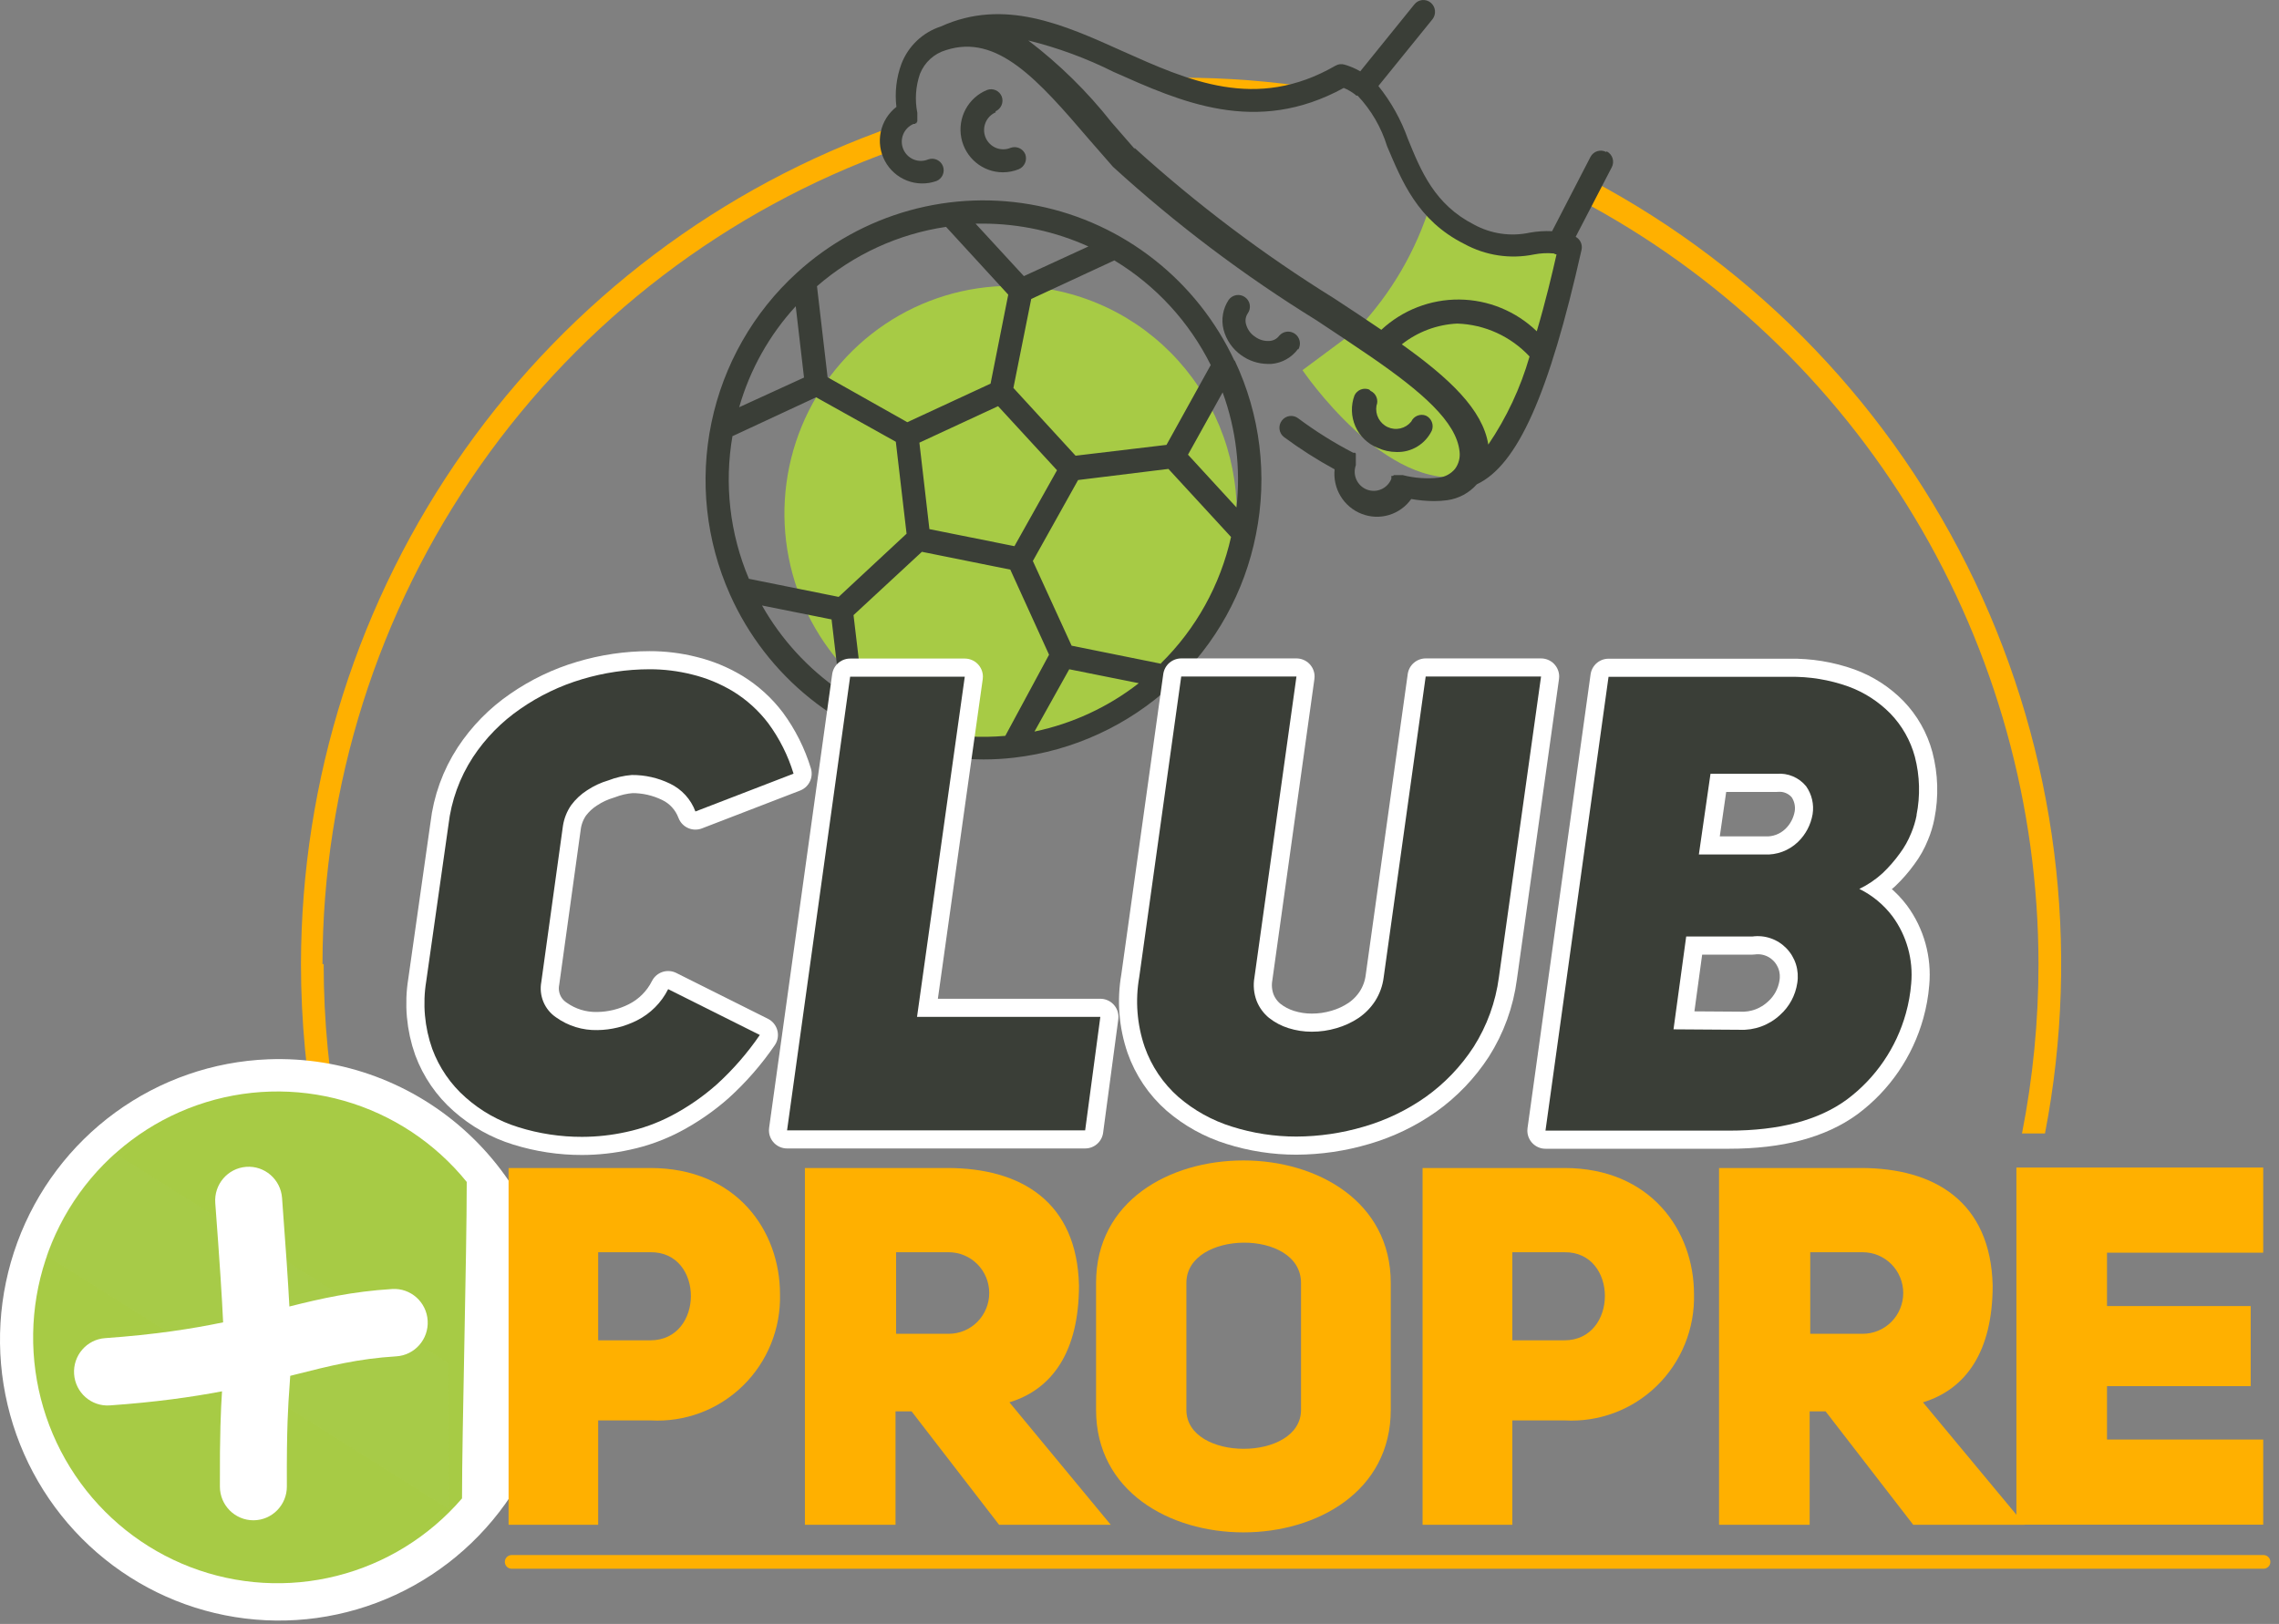
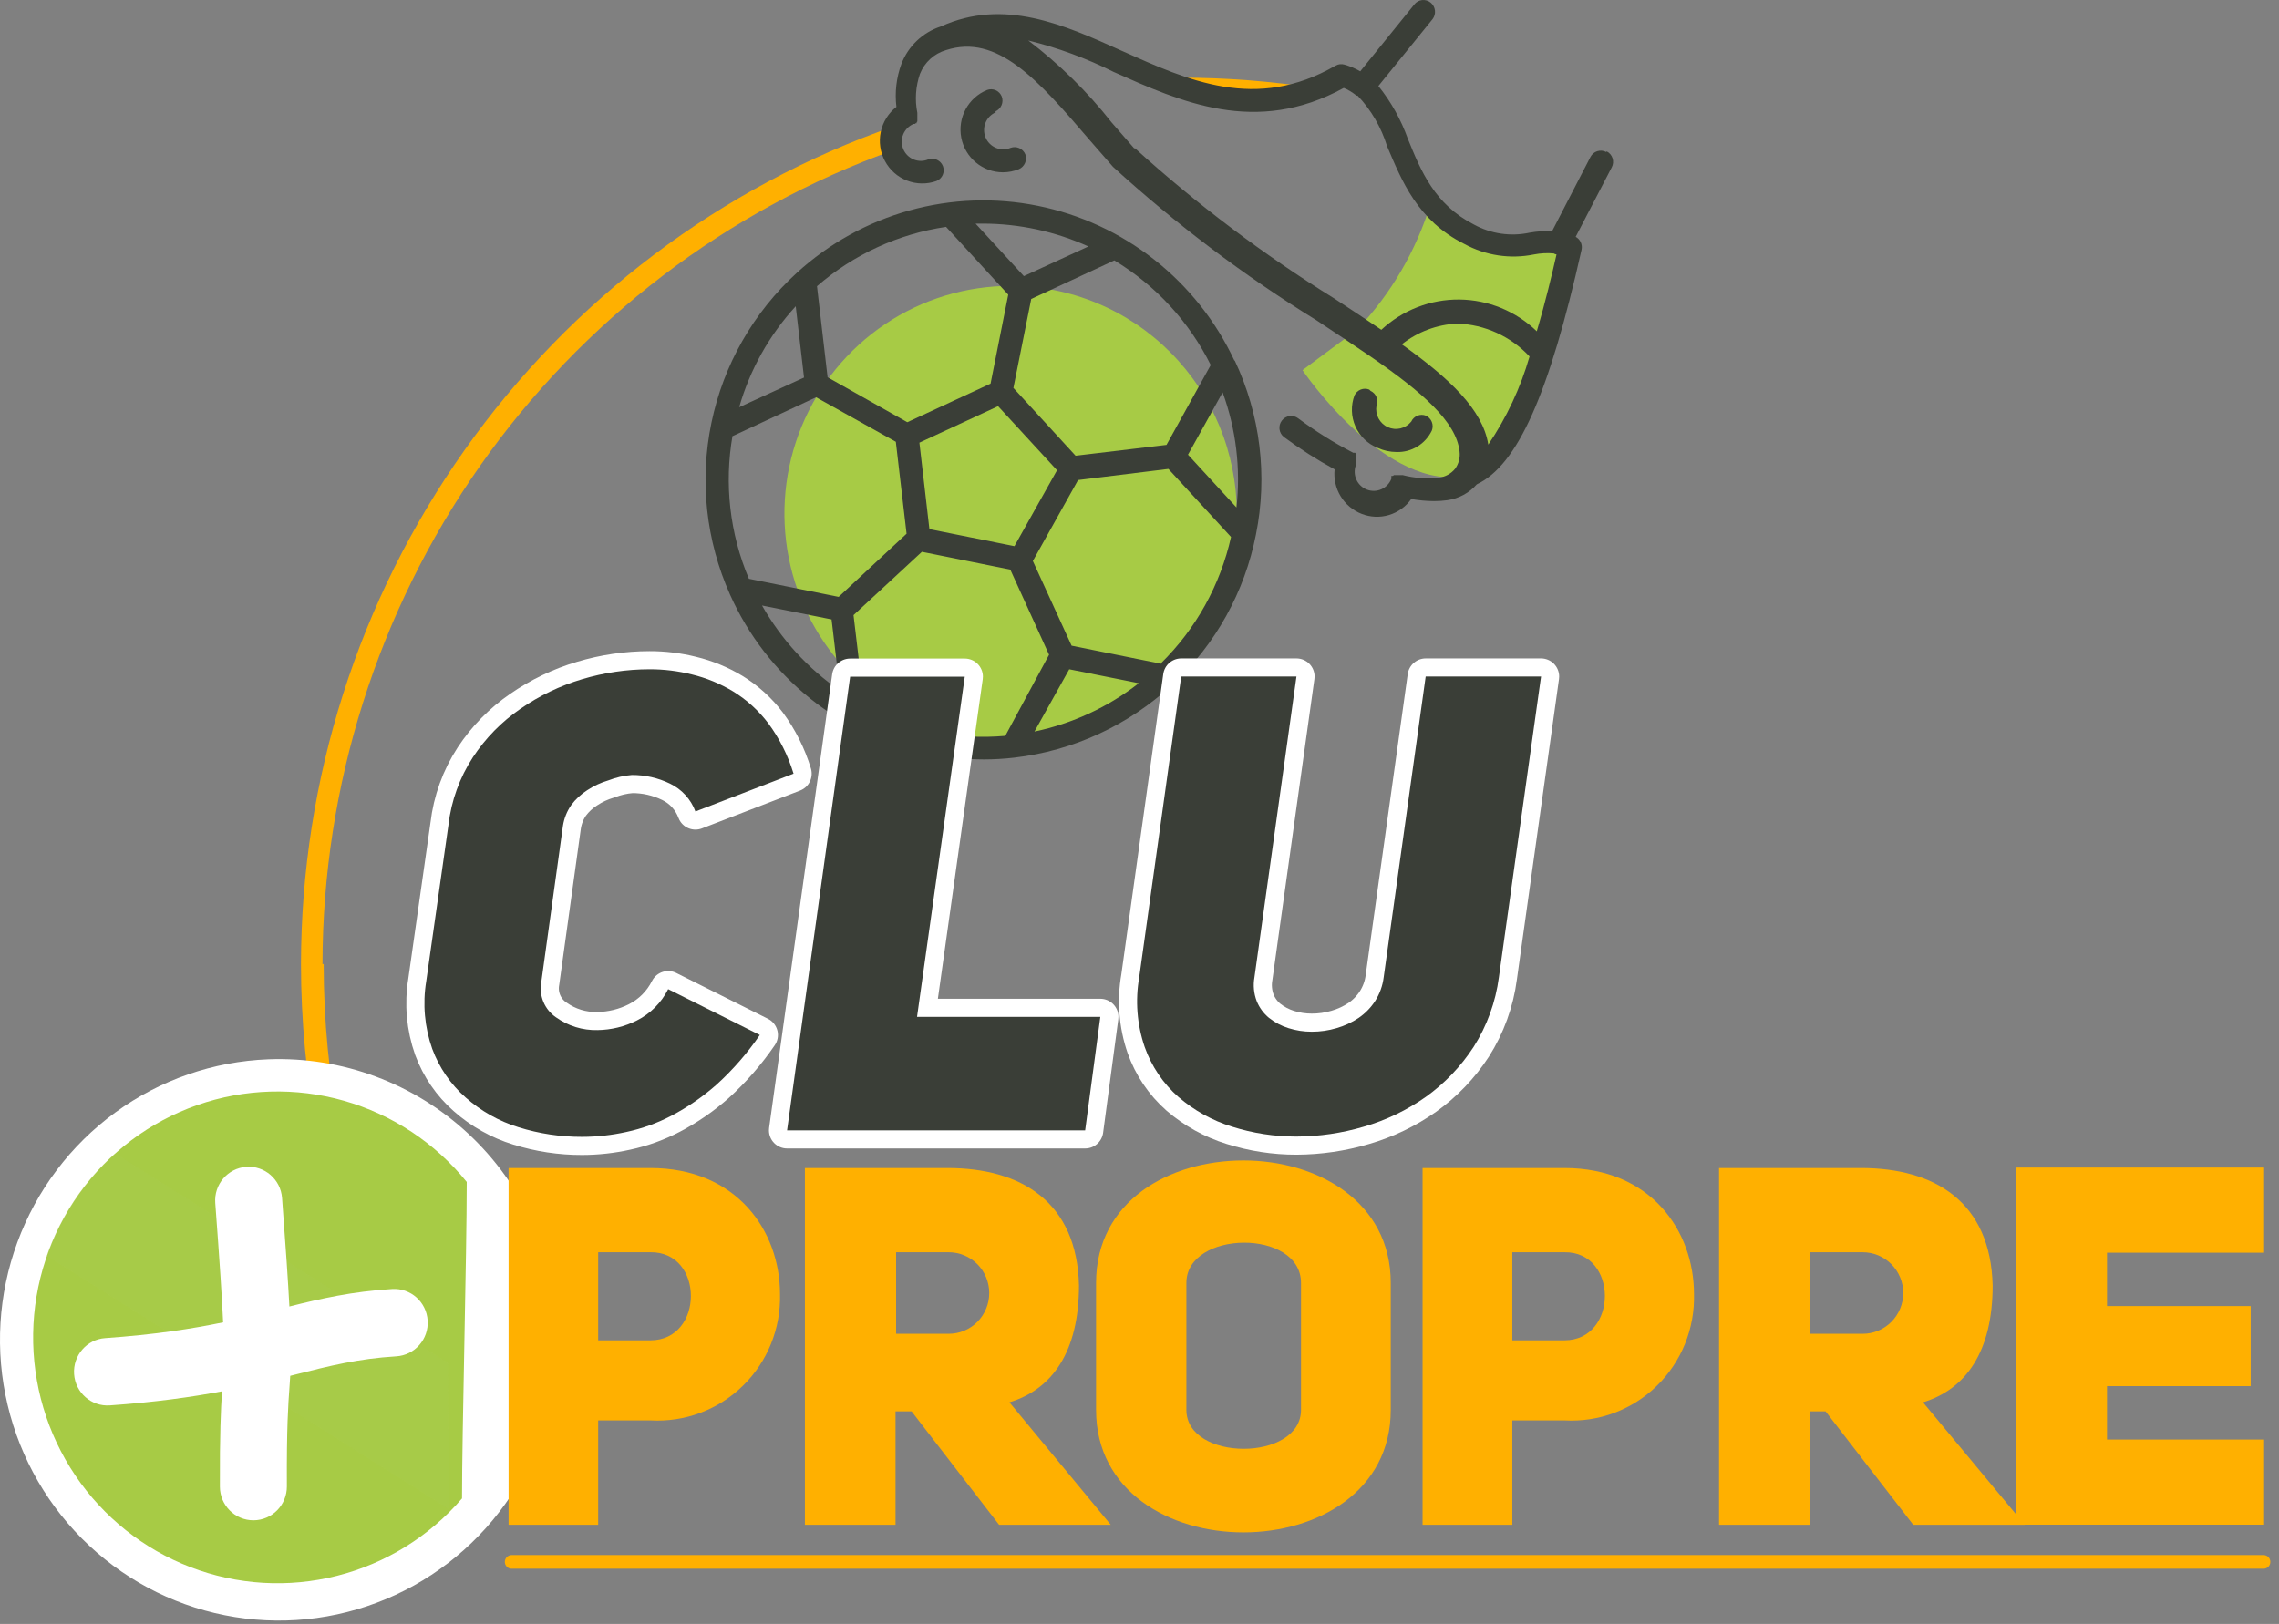
<svg xmlns="http://www.w3.org/2000/svg" width="188" height="134" viewBox="0 0 188 134" fill="none">
  <rect x="0" y="0" width="188" height="134" fill="#808080" stroke="none" />
  <g id="Logo">
    <path id="Vector" d="M108.601 7.279C104.889 6.698 101.138 6.407 97.381 6.41H95.266C99.387 8.099 103.775 9.225 108.637 7.242" fill="#FFB000" />
    <path id="Vector_2" d="M26.603 79.553C26.619 64.829 31.158 50.471 39.597 38.446C48.035 26.421 59.961 17.317 73.74 12.382C73.744 12.346 73.744 12.309 73.74 12.272C73.601 11.984 73.529 11.668 73.529 11.348C73.529 11.028 73.601 10.712 73.74 10.424C59.469 15.411 47.093 24.745 38.328 37.132C29.564 49.519 24.846 64.344 24.828 79.553C24.829 84.243 25.273 88.922 26.153 93.528H28.061C27.156 88.925 26.7 84.245 26.7 79.553" fill="#FFB000" />
-     <path id="Vector_3" d="M168.16 79.553C168.16 84.245 167.704 88.925 166.799 93.528H168.695C171.673 78.116 169.646 62.148 162.912 47.987C156.179 33.825 145.097 22.221 131.306 14.891L130.212 16.445C141.652 22.481 151.234 31.551 157.922 42.674C164.611 53.797 168.151 66.55 168.16 79.553Z" fill="#FFB000" />
    <path id="Vector_4" d="M102.025 42.364C102.027 46.08 100.935 49.713 98.885 52.804C96.836 55.895 93.922 58.305 90.513 59.728C87.103 61.151 83.35 61.524 79.73 60.8C76.109 60.075 72.784 58.286 70.174 55.658C67.564 53.031 65.786 49.682 65.067 46.038C64.347 42.393 64.718 38.615 66.131 35.182C67.545 31.749 69.938 28.816 73.008 26.752C76.079 24.689 79.688 23.589 83.379 23.592C85.828 23.592 88.252 24.077 90.514 25.021C92.777 25.964 94.832 27.347 96.564 29.09C98.295 30.833 99.668 32.903 100.605 35.18C101.542 37.458 102.025 39.898 102.025 42.364Z" fill="#A7CB45" />
    <path id="Vector_5" d="M128.547 20.165C128.547 20.165 119.735 19.81 118.021 16.788C116.826 20.687 114.745 24.253 111.943 27.202L107.446 30.543C107.446 30.543 114.374 40.809 121.133 39.219C127.891 37.628 128.498 20.165 128.498 20.165" fill="#A7CB45" />
    <path id="Vector_6" d="M101.83 29.759C100.305 26.501 98.042 23.648 95.224 21.429C92.406 19.21 89.11 17.686 85.601 16.981C82.093 16.275 78.469 16.407 75.02 17.366C71.571 18.325 68.394 20.084 65.742 22.503C62.149 25.774 59.679 30.108 58.688 34.882C57.696 39.656 58.234 44.623 60.224 49.07C61.719 52.417 63.988 55.356 66.84 57.642C69.692 59.928 73.045 61.495 76.621 62.212C78.114 62.509 79.632 62.661 81.154 62.665C81.995 62.665 82.835 62.616 83.671 62.518C88.527 61.956 93.081 59.856 96.677 56.522L96.774 56.437C100.284 53.157 102.675 48.843 103.605 44.114C104.583 39.26 103.968 34.219 101.855 29.747L101.83 29.759ZM102 41.874L98.001 37.518L100.858 32.378C101.966 35.411 102.357 38.662 102 41.874ZM99.873 30.126L96.227 36.71L88.727 37.603L83.598 32.011L85.068 24.669L91.924 21.487C95.348 23.556 98.114 26.566 99.898 30.163L99.873 30.126ZM83.683 45.068L76.669 43.661L75.843 36.526L82.334 33.516L87.196 38.803L83.683 45.068ZM68.27 31.13L67.395 23.616C70.41 20.999 74.103 19.301 78.043 18.721L83.172 24.314L81.714 31.656L74.846 34.838L68.27 31.13ZM81.094 18.452C84.09 18.458 87.051 19.101 89.785 20.337L84.461 22.784L80.474 18.452H81.094ZM65.645 25.305L66.325 31.154L60.977 33.602C61.866 30.495 63.465 27.642 65.645 25.268V25.305ZM60.43 35.988L67.322 32.782L73.898 36.453L74.785 44.04L69.182 49.253L61.779 47.76C60.201 44.035 59.732 39.928 60.43 35.939V35.988ZM62.861 49.963L68.598 51.113L69.291 56.987C66.648 55.166 64.449 52.764 62.861 49.963ZM76.937 60.34C74.975 59.951 73.08 59.279 71.309 58.346L70.409 50.758L76.049 45.533L83.342 47.002L86.539 54.026L82.929 60.72C80.942 60.897 78.941 60.786 76.985 60.389L76.937 60.34ZM88.204 55.225L93.942 56.375C91.412 58.347 88.469 59.711 85.336 60.365L88.204 55.225ZM95.789 54.772L88.399 53.279L85.202 46.292L88.934 39.61L96.385 38.693L101.551 44.309C100.665 48.275 98.655 51.897 95.765 54.736" fill="#3A3E37" />
    <path id="Vector_7" d="M132.497 12.541C132.385 12.482 132.262 12.446 132.136 12.434C132.009 12.423 131.882 12.438 131.761 12.476C131.64 12.515 131.528 12.577 131.431 12.66C131.334 12.742 131.255 12.844 131.197 12.957L128.036 19.076C127.418 19.048 126.798 19.089 126.189 19.198C124.623 19.536 122.988 19.297 121.582 18.525C118.349 16.873 117.219 14.12 116.137 11.452C115.574 9.874 114.752 8.401 113.706 7.096L118.167 1.589C118.327 1.387 118.401 1.13 118.374 0.873C118.347 0.617 118.22 0.381 118.021 0.218C117.923 0.137 117.811 0.077 117.689 0.04C117.568 0.004 117.441 -0.008 117.315 0.006C117.19 0.019 117.068 0.058 116.957 0.12C116.847 0.182 116.75 0.265 116.672 0.365L112.211 5.884C111.801 5.647 111.364 5.462 110.91 5.333C110.787 5.296 110.658 5.284 110.53 5.299C110.403 5.313 110.28 5.354 110.169 5.419C103.605 9.213 98.014 6.643 92.544 4.195C87.767 2.042 82.82 -0.186 77.605 2.188C76.87 2.426 76.197 2.827 75.636 3.36C75.074 3.894 74.638 4.547 74.36 5.272C73.943 6.405 73.802 7.622 73.947 8.821C73.287 9.332 72.83 10.063 72.657 10.883C72.484 11.702 72.607 12.557 73.004 13.294C73.4 14.03 74.044 14.601 74.821 14.902C75.597 15.204 76.455 15.217 77.241 14.94C77.473 14.849 77.661 14.67 77.764 14.441C77.866 14.212 77.875 13.951 77.787 13.716C77.698 13.482 77.52 13.291 77.293 13.186C77.066 13.081 76.808 13.069 76.572 13.153C76.187 13.315 75.753 13.317 75.367 13.158C74.981 12.998 74.673 12.691 74.512 12.303C74.351 11.915 74.349 11.478 74.507 11.089C74.666 10.7 74.971 10.391 75.356 10.228H75.466L75.539 10.167H75.612V10.094L75.673 10.02V9.935V9.861C75.671 9.833 75.671 9.804 75.673 9.776C75.678 9.743 75.678 9.71 75.673 9.678C75.68 9.645 75.68 9.612 75.673 9.58C75.678 9.552 75.678 9.522 75.673 9.494C75.678 9.454 75.678 9.412 75.673 9.372V9.311C75.458 8.237 75.534 7.126 75.891 6.092C76.078 5.622 76.369 5.201 76.742 4.862C77.114 4.523 77.559 4.274 78.043 4.134C82.273 2.764 85.628 6.582 89.87 11.538L91.814 13.765C97.007 18.503 102.626 22.743 108.601 26.431C110.205 27.495 111.724 28.499 113.11 29.453C117.243 32.304 120.148 34.789 120.403 37.261C120.465 37.769 120.33 38.282 120.026 38.692C119.692 39.094 119.218 39.352 118.701 39.414C117.704 39.526 116.696 39.455 115.723 39.206H115.322H115.237H115.14H115.067H114.982L114.909 39.267H114.836H114.775V39.341V39.427V39.512C114.622 39.897 114.325 40.205 113.948 40.371C113.572 40.537 113.145 40.547 112.761 40.399C112.377 40.252 112.065 39.958 111.894 39.581C111.723 39.205 111.706 38.776 111.846 38.386C111.841 38.354 111.841 38.321 111.846 38.288C111.846 38.288 111.846 38.227 111.846 38.191V38.007C111.846 38.007 111.846 38.007 111.846 37.921C111.846 37.836 111.846 37.848 111.846 37.824C111.841 37.795 111.841 37.766 111.846 37.738V37.652C111.84 37.624 111.84 37.595 111.846 37.566V37.493V37.432L111.785 37.358H111.712H111.627C110.042 36.538 108.526 35.588 107.093 34.52C106.993 34.442 106.878 34.385 106.756 34.353C106.634 34.32 106.506 34.312 106.381 34.329C106.255 34.346 106.135 34.388 106.025 34.452C105.916 34.516 105.821 34.602 105.744 34.703C105.667 34.803 105.609 34.918 105.576 35.041C105.543 35.163 105.533 35.291 105.549 35.418C105.565 35.544 105.605 35.666 105.668 35.776C105.731 35.887 105.814 35.983 105.914 36.061C107.245 37.046 108.643 37.938 110.096 38.729C110.014 39.502 110.188 40.281 110.59 40.944C110.992 41.608 111.6 42.12 112.32 42.4C113.041 42.684 113.835 42.718 114.577 42.497C115.319 42.275 115.966 41.81 116.416 41.177C117.034 41.285 117.661 41.343 118.288 41.348C118.658 41.349 119.028 41.324 119.394 41.274C120.333 41.143 121.195 40.679 121.825 39.965C125.18 38.386 127.781 32.561 130.467 20.606C130.511 20.399 130.488 20.184 130.4 19.992C130.313 19.8 130.166 19.642 129.981 19.541L132.959 13.802C133.018 13.688 133.054 13.565 133.065 13.438C133.076 13.31 133.062 13.182 133.024 13.06C132.985 12.938 132.923 12.826 132.841 12.728C132.759 12.631 132.659 12.55 132.546 12.492L132.497 12.541ZM93.589 12.272L91.693 10.094C89.696 7.56 87.388 5.29 84.825 3.339C87.259 3.939 89.62 4.809 91.863 5.933C97.369 8.381 103.593 11.232 110.849 7.255C111.193 7.398 111.516 7.588 111.81 7.818L111.882 7.891H111.992C113.11 9.075 113.942 10.503 114.423 12.064C115.638 14.915 116.915 18.183 120.792 20.128C122.548 21.089 124.583 21.396 126.541 20.997C127.078 20.892 127.626 20.863 128.17 20.912C128.24 20.958 128.319 20.987 128.401 20.997C128.037 22.6 127.49 24.913 126.772 27.336C125.052 25.676 122.768 24.739 120.385 24.716C118.002 24.694 115.7 25.587 113.949 27.214C112.733 26.382 111.433 25.525 110.071 24.632C104.219 21.002 98.707 16.844 93.601 12.211L93.589 12.272ZM122.773 36.685C122.312 33.797 119.564 31.215 115.638 28.413C116.948 27.378 118.545 26.779 120.209 26.7C122.477 26.774 124.623 27.751 126.177 29.416C125.432 32.005 124.283 34.459 122.773 36.685Z" fill="#3A3E37" />
    <path id="Vector_8" d="M82.115 9.188C82.341 9.091 82.522 8.909 82.619 8.681C82.716 8.454 82.723 8.197 82.637 7.965C82.545 7.732 82.366 7.546 82.139 7.445C81.912 7.345 81.654 7.338 81.422 7.426C80.669 7.733 80.045 8.294 79.657 9.013C79.27 9.731 79.143 10.564 79.298 11.367C79.453 12.169 79.881 12.893 80.508 13.413C81.135 13.934 81.922 14.218 82.735 14.218C83.184 14.217 83.63 14.129 84.047 13.961C84.274 13.863 84.455 13.682 84.555 13.455C84.654 13.228 84.664 12.971 84.582 12.737C84.487 12.507 84.308 12.322 84.082 12.222C83.855 12.122 83.599 12.113 83.367 12.199C83.175 12.279 82.97 12.321 82.762 12.321C82.555 12.321 82.349 12.281 82.157 12.201C81.966 12.122 81.791 12.005 81.644 11.857C81.497 11.71 81.38 11.535 81.3 11.342C81.221 11.149 81.179 10.942 81.179 10.733C81.178 10.524 81.219 10.318 81.298 10.124C81.377 9.931 81.493 9.756 81.639 9.608C81.786 9.46 81.96 9.342 82.151 9.262" fill="#3A3E37" />
    <path id="Vector_9" d="M112.952 32.145C112.727 32.056 112.477 32.056 112.252 32.144C112.026 32.233 111.842 32.404 111.737 32.623C111.426 33.452 111.453 34.372 111.81 35.182C112.167 35.992 112.826 36.629 113.645 36.955C114.134 37.178 114.664 37.295 115.201 37.297C115.806 37.318 116.403 37.161 116.921 36.846C117.439 36.531 117.855 36.071 118.118 35.523C118.206 35.295 118.204 35.042 118.114 34.815C118.024 34.588 117.852 34.403 117.632 34.299C117.406 34.208 117.153 34.208 116.927 34.299C116.7 34.39 116.518 34.565 116.416 34.789C116.189 35.069 115.876 35.266 115.526 35.349C115.176 35.432 114.809 35.396 114.481 35.246C114.154 35.097 113.885 34.842 113.716 34.523C113.547 34.203 113.488 33.836 113.548 33.479C113.639 33.251 113.639 32.997 113.548 32.769C113.458 32.541 113.283 32.357 113.062 32.255" fill="#3A3E37" />
-     <path id="Vector_10" d="M107.106 28.829C107.226 28.618 107.263 28.369 107.211 28.132C107.159 27.894 107.021 27.685 106.823 27.544C106.626 27.403 106.384 27.342 106.144 27.371C105.904 27.401 105.683 27.519 105.525 27.703C105.432 27.828 105.314 27.931 105.177 28.005C105.041 28.079 104.89 28.122 104.735 28.132C104.301 28.166 103.869 28.04 103.52 27.777C103.161 27.54 102.902 27.178 102.791 26.761C102.746 26.611 102.735 26.454 102.759 26.299C102.782 26.145 102.838 25.998 102.924 25.868C102.999 25.765 103.053 25.649 103.082 25.526C103.112 25.402 103.116 25.274 103.096 25.148C103.076 25.023 103.03 24.903 102.963 24.795C102.896 24.688 102.809 24.595 102.705 24.522C102.497 24.372 102.238 24.312 101.986 24.353C101.733 24.394 101.507 24.534 101.356 24.742C101.12 25.098 100.96 25.499 100.887 25.921C100.813 26.342 100.828 26.774 100.931 27.189C101.153 28.053 101.675 28.808 102.402 29.319C103.03 29.77 103.781 30.018 104.553 30.029H104.881C105.311 29.993 105.729 29.865 106.106 29.654C106.483 29.443 106.812 29.153 107.069 28.805" fill="#3A3E37" />
    <path id="Vector_11" d="M62.679 85.402C61.651 86.905 60.452 88.281 59.105 89.502C57.975 90.5 56.731 91.359 55.398 92.059C54.22 92.676 52.965 93.129 51.666 93.406C50.469 93.671 49.246 93.807 48.02 93.809C46.24 93.814 44.469 93.546 42.769 93.014C41.162 92.518 39.679 91.684 38.417 90.566C37.18 89.481 36.232 88.101 35.658 86.552C35.025 84.765 34.853 82.845 35.16 80.972L36.995 68.062C37.227 66.069 37.918 64.159 39.013 62.482C40.049 60.909 41.378 59.554 42.927 58.492C44.484 57.409 46.204 56.583 48.02 56.045C49.827 55.504 51.702 55.227 53.587 55.225C54.763 55.223 55.934 55.367 57.075 55.653C58.27 55.941 59.414 56.412 60.467 57.048C61.594 57.739 62.584 58.635 63.384 59.692C64.306 60.946 65.009 62.349 65.462 63.84L57.367 66.961C56.99 65.948 56.236 65.123 55.264 64.66C54.283 64.184 53.206 63.941 52.116 63.95C51.458 64.002 50.811 64.151 50.196 64.391C49.571 64.574 48.977 64.85 48.433 65.211C47.925 65.535 47.481 65.95 47.12 66.434C46.769 66.942 46.536 67.524 46.44 68.135L44.653 81.034C44.551 81.585 44.612 82.155 44.828 82.673C45.044 83.19 45.406 83.633 45.868 83.946C46.864 84.66 48.062 85.029 49.284 84.999C50.416 84.985 51.53 84.713 52.541 84.203C53.654 83.644 54.558 82.739 55.118 81.621L62.679 85.402Z" fill="white" />
    <path id="Vector_12" d="M62.679 85.402C61.651 86.905 60.452 88.281 59.105 89.502C57.975 90.5 56.731 91.359 55.398 92.059C54.22 92.676 52.965 93.129 51.666 93.406C50.469 93.671 49.246 93.807 48.02 93.809C46.24 93.814 44.469 93.546 42.769 93.014C41.162 92.518 39.679 91.684 38.417 90.566C37.18 89.481 36.232 88.101 35.658 86.552C35.025 84.765 34.853 82.845 35.16 80.972L36.995 68.062C37.227 66.069 37.918 64.159 39.013 62.482C40.049 60.909 41.378 59.554 42.927 58.492C44.484 57.409 46.204 56.583 48.02 56.045C49.827 55.504 51.702 55.227 53.587 55.225C54.763 55.223 55.934 55.367 57.075 55.653C58.27 55.941 59.414 56.412 60.467 57.048C61.594 57.739 62.584 58.635 63.384 59.692C64.306 60.946 65.009 62.349 65.462 63.84L57.367 66.961C56.99 65.948 56.236 65.123 55.264 64.66C54.283 64.184 53.206 63.941 52.116 63.95C51.458 64.002 50.811 64.151 50.196 64.391C49.571 64.574 48.977 64.85 48.433 65.211C47.925 65.535 47.481 65.95 47.12 66.434C46.769 66.942 46.536 67.524 46.44 68.135L44.653 81.034C44.551 81.585 44.612 82.155 44.828 82.673C45.044 83.19 45.406 83.633 45.868 83.946C46.864 84.66 48.062 85.029 49.284 84.999C50.416 84.985 51.53 84.713 52.541 84.203C53.654 83.644 54.558 82.739 55.118 81.621L62.679 85.402Z" stroke="white" stroke-width="2.99" stroke-linejoin="round" />
    <path id="Vector_13" d="M70.13 55.837H79.587L75.648 83.909H90.769L89.517 93.271H64.927L70.13 55.837Z" fill="white" />
    <path id="Vector_14" d="M70.13 55.837H79.587L75.648 83.909H90.769L89.517 93.271H64.927L70.13 55.837Z" stroke="white" stroke-width="2.99" stroke-linejoin="round" />
    <path id="Vector_15" d="M103.483 80.642C103.366 81.299 103.429 81.976 103.666 82.6C103.883 83.144 104.235 83.625 104.687 83.995C105.167 84.371 105.71 84.658 106.291 84.839C106.913 85.036 107.56 85.135 108.212 85.133C108.903 85.135 109.591 85.036 110.254 84.839C110.901 84.653 111.516 84.369 112.077 83.995C112.618 83.625 113.081 83.151 113.438 82.6C113.816 82.008 114.057 81.34 114.143 80.642L117.608 55.825H127.125L123.649 80.63C123.381 82.682 122.667 84.65 121.558 86.393C120.509 88.005 119.169 89.404 117.608 90.517C116.056 91.611 114.335 92.438 112.515 92.965C110.707 93.501 108.832 93.777 106.948 93.785C105.142 93.788 103.346 93.511 101.624 92.965C100.002 92.462 98.5 91.629 97.211 90.517C95.948 89.405 94.99 87.985 94.428 86.393C93.794 84.542 93.639 82.558 93.978 80.63L97.442 55.825H106.948L103.483 80.642Z" fill="white" />
    <path id="Vector_16" d="M103.483 80.642C103.366 81.299 103.429 81.976 103.666 82.6C103.883 83.144 104.235 83.625 104.687 83.995C105.167 84.371 105.71 84.658 106.291 84.839C106.913 85.036 107.56 85.135 108.212 85.133C108.903 85.135 109.591 85.036 110.254 84.839C110.901 84.653 111.516 84.369 112.077 83.995C112.618 83.625 113.081 83.151 113.438 82.6C113.816 82.008 114.057 81.34 114.143 80.642L117.608 55.825H127.125L123.649 80.63C123.381 82.682 122.667 84.65 121.558 86.393C120.509 88.005 119.169 89.404 117.608 90.517C116.056 91.611 114.335 92.438 112.515 92.965C110.707 93.501 108.832 93.777 106.948 93.785C105.142 93.788 103.346 93.511 101.624 92.965C100.002 92.462 98.5 91.629 97.211 90.517C95.948 89.405 94.99 87.985 94.428 86.393C93.794 84.542 93.639 82.558 93.978 80.63L97.442 55.825H106.948L103.483 80.642Z" stroke="white" stroke-width="2.99" stroke-linejoin="round" />
-     <path id="Vector_17" d="M158.108 67.266C158.009 67.774 157.859 68.271 157.658 68.747C157.418 69.35 157.099 69.918 156.71 70.436C156.291 71.017 155.819 71.558 155.3 72.051C154.728 72.577 154.081 73.014 153.38 73.349C154.455 73.877 155.392 74.653 156.115 75.612C157.29 77.21 157.84 79.188 157.658 81.168C157.591 81.996 157.444 82.816 157.221 83.616C156.43 86.464 154.719 88.966 152.359 90.725C150.025 92.439 146.784 93.295 142.635 93.295H127.49L132.692 55.849H147.606C149.261 55.819 150.908 56.088 152.468 56.645C153.778 57.122 154.966 57.887 155.945 58.884C156.907 59.879 157.601 61.105 157.962 62.445C158.371 64.021 158.417 65.67 158.096 67.266H158.108ZM143.51 84.974C144.118 85.002 144.725 84.909 145.297 84.698C145.869 84.488 146.394 84.166 146.84 83.75C147.609 83.065 148.112 82.129 148.263 81.107C148.345 80.594 148.307 80.068 148.152 79.572C147.996 79.077 147.727 78.624 147.367 78.252C147.006 77.88 146.564 77.597 146.076 77.428C145.588 77.259 145.067 77.207 144.555 77.277H139.098L138.052 84.937L143.51 84.974ZM145.552 70.509C146.057 70.535 146.562 70.457 147.036 70.281C147.511 70.104 147.944 69.832 148.311 69.481C148.952 68.867 149.378 68.06 149.527 67.181C149.655 66.373 149.463 65.547 148.992 64.88C148.701 64.522 148.327 64.242 147.903 64.063C147.479 63.883 147.019 63.811 146.561 63.852H141.103L140.143 70.509H145.552Z" fill="white" />
-     <path id="Vector_18" d="M158.108 67.266C158.009 67.774 157.859 68.271 157.658 68.747C157.418 69.35 157.099 69.918 156.71 70.436C156.291 71.017 155.819 71.558 155.3 72.051C154.728 72.577 154.081 73.014 153.38 73.349C154.455 73.877 155.392 74.653 156.115 75.612C157.29 77.21 157.84 79.188 157.658 81.168C157.591 81.996 157.444 82.816 157.221 83.616C156.43 86.464 154.719 88.966 152.359 90.725C150.025 92.439 146.784 93.295 142.635 93.295H127.49L132.692 55.849H147.606C149.261 55.819 150.908 56.088 152.468 56.645C153.778 57.122 154.966 57.887 155.945 58.884C156.907 59.879 157.601 61.105 157.962 62.445C158.375 64.02 158.425 65.669 158.108 67.266V67.266ZM143.522 84.974C144.13 85.002 144.738 84.909 145.309 84.698C145.881 84.488 146.406 84.166 146.853 83.75C147.621 83.065 148.124 82.129 148.275 81.107C148.357 80.594 148.319 80.068 148.164 79.572C148.008 79.077 147.739 78.624 147.379 78.252C147.019 77.88 146.577 77.597 146.088 77.428C145.6 77.259 145.079 77.207 144.568 77.277H139.11L138.065 84.937L143.522 84.974ZM145.552 70.509C146.057 70.535 146.562 70.457 147.036 70.281C147.511 70.104 147.944 69.832 148.311 69.481C148.952 68.867 149.378 68.06 149.527 67.181C149.655 66.373 149.463 65.547 148.992 64.88C148.701 64.522 148.327 64.242 147.903 64.063C147.479 63.883 147.019 63.811 146.561 63.852H141.103L140.143 70.509H145.552Z" stroke="white" stroke-width="2.99" stroke-linejoin="round" />
    <path id="Vector_19" d="M62.679 85.402C61.651 86.905 60.452 88.281 59.105 89.502C57.975 90.5 56.731 91.359 55.398 92.059C54.22 92.676 52.965 93.129 51.666 93.406C50.469 93.671 49.246 93.807 48.02 93.809C46.24 93.814 44.469 93.546 42.769 93.014C41.162 92.518 39.679 91.684 38.417 90.566C37.18 89.481 36.232 88.101 35.658 86.552C35.025 84.765 34.853 82.845 35.16 80.972L36.995 68.062C37.227 66.069 37.918 64.159 39.013 62.482C40.049 60.909 41.378 59.554 42.927 58.492C44.484 57.409 46.204 56.583 48.02 56.045C49.827 55.504 51.702 55.227 53.587 55.225C54.763 55.223 55.934 55.367 57.075 55.653C58.27 55.941 59.414 56.412 60.467 57.048C61.594 57.739 62.584 58.635 63.384 59.692C64.306 60.946 65.009 62.349 65.462 63.84L57.367 66.961C56.99 65.948 56.236 65.123 55.264 64.66C54.283 64.184 53.206 63.941 52.116 63.95C51.458 64.002 50.811 64.151 50.196 64.391C49.571 64.574 48.977 64.85 48.433 65.211C47.925 65.535 47.481 65.95 47.12 66.434C46.769 66.942 46.536 67.524 46.44 68.135L44.653 81.034C44.551 81.585 44.612 82.155 44.828 82.673C45.044 83.19 45.406 83.633 45.868 83.946C46.864 84.66 48.062 85.029 49.284 84.999C50.416 84.985 51.53 84.713 52.541 84.203C53.654 83.644 54.558 82.739 55.118 81.621L62.679 85.402Z" fill="#3A3E37" />
    <path id="Vector_20" d="M70.13 55.837H79.587L75.648 83.909H90.769L89.517 93.271H64.927L70.13 55.837Z" fill="#3A3E37" />
    <path id="Vector_21" d="M103.483 80.642C103.366 81.299 103.429 81.976 103.666 82.6C103.883 83.144 104.235 83.625 104.687 83.995C105.167 84.371 105.71 84.658 106.291 84.839C106.913 85.036 107.56 85.135 108.212 85.133C108.903 85.135 109.591 85.036 110.254 84.839C110.901 84.653 111.516 84.369 112.077 83.995C112.618 83.625 113.081 83.151 113.438 82.6C113.816 82.008 114.057 81.34 114.143 80.642L117.608 55.825H127.125L123.649 80.63C123.381 82.682 122.667 84.65 121.558 86.393C120.509 88.005 119.169 89.404 117.608 90.517C116.056 91.611 114.335 92.438 112.515 92.965C110.707 93.501 108.832 93.777 106.948 93.785C105.142 93.788 103.346 93.511 101.624 92.965C100.002 92.462 98.5 91.629 97.211 90.517C95.948 89.405 94.99 87.985 94.428 86.393C93.794 84.542 93.639 82.558 93.978 80.63L97.442 55.825H106.948L103.483 80.642Z" fill="#3A3E37" />
-     <path id="Vector_22" d="M158.108 67.266C158.009 67.774 157.859 68.271 157.658 68.747C157.418 69.35 157.099 69.918 156.71 70.436C156.291 71.017 155.819 71.558 155.3 72.051C154.728 72.577 154.081 73.014 153.38 73.349C154.455 73.877 155.392 74.653 156.115 75.612C157.29 77.21 157.84 79.188 157.658 81.168C157.591 81.996 157.444 82.816 157.221 83.616C156.43 86.464 154.719 88.966 152.359 90.725C150.025 92.439 146.784 93.295 142.635 93.295H127.49L132.692 55.849H147.606C149.261 55.819 150.908 56.088 152.468 56.645C153.778 57.122 154.966 57.887 155.945 58.884C156.907 59.879 157.601 61.105 157.962 62.445C158.371 64.021 158.417 65.67 158.096 67.266H158.108ZM143.51 84.974C144.118 85.002 144.725 84.909 145.297 84.698C145.869 84.488 146.394 84.166 146.84 83.75C147.609 83.065 148.112 82.129 148.263 81.107C148.345 80.594 148.307 80.068 148.152 79.572C147.996 79.077 147.727 78.624 147.367 78.252C147.006 77.88 146.564 77.597 146.076 77.428C145.588 77.259 145.067 77.207 144.555 77.277H139.098L138.052 84.937L143.51 84.974ZM145.552 70.509C146.057 70.535 146.562 70.457 147.036 70.281C147.511 70.104 147.944 69.832 148.311 69.481C148.952 68.867 149.378 68.06 149.527 67.181C149.655 66.373 149.463 65.547 148.992 64.88C148.701 64.522 148.327 64.242 147.903 64.063C147.479 63.883 147.019 63.811 146.561 63.852H141.103L140.143 70.509H145.552Z" fill="#3A3E37" />
    <path id="Vector_23" d="M46.002 109.669C46.177 114.248 44.999 118.776 42.617 122.681C40.235 126.585 36.756 129.691 32.621 131.605C28.485 133.519 23.879 134.156 19.384 133.434C14.89 132.712 10.709 130.664 7.37 127.549C4.032 124.435 1.686 120.393 0.629 115.936C-0.428 111.479 -0.148 106.807 1.433 102.51C3.014 98.213 5.826 94.485 9.512 91.797C13.198 89.109 17.593 87.582 22.142 87.409C28.237 87.177 34.175 89.392 38.649 93.566C43.123 97.74 45.768 103.532 46.002 109.669Z" fill="white" />
    <path id="Vector_24" d="M38.113 123.644C35.406 126.789 31.803 129.019 27.793 130.032C23.784 131.046 19.562 130.793 15.699 129.309C11.837 127.825 8.522 125.181 6.203 121.736C3.883 118.291 2.673 114.211 2.735 110.05C2.797 105.888 4.128 101.846 6.549 98.473C8.97 95.099 12.363 92.556 16.267 91.19C20.172 89.823 24.399 89.698 28.377 90.832C32.355 91.966 35.889 94.304 38.502 97.529C38.502 103.648 38.113 118.076 38.113 123.644Z" fill="#A7CB45" />
    <g id="Group" opacity="0.7">
      <g id="Group_2" opacity="0.7">
        <g id="Group_3" opacity="0.7">
          <path id="Vector_25" opacity="0.7" d="M9.5 95.168C6.929 97.453 4.983 100.364 3.848 103.623L37.044 124.537L36.959 112.459L9.5 95.168Z" fill="#ACCB53" />
        </g>
      </g>
    </g>
    <path id="Union" fill-rule="evenodd" clip-rule="evenodd" d="M23.267 98.849C23.153 97.317 21.826 96.168 20.305 96.284C18.784 96.4 17.643 97.736 17.758 99.269C18.123 104.135 18.316 107.125 18.406 109.115C15.847 109.647 12.78 110.127 8.676 110.417C7.154 110.524 6.006 111.854 6.113 113.387C6.219 114.921 7.539 116.076 9.061 115.969C12.833 115.703 15.808 115.282 18.315 114.806C18.22 116.249 18.12 118.381 18.14 122.678C18.146 124.215 19.389 125.455 20.915 125.448C22.44 125.441 23.671 124.189 23.664 122.652C23.642 117.762 23.772 115.945 23.878 114.478L23.878 114.478C23.901 114.154 23.923 113.848 23.942 113.529C24.068 113.497 24.194 113.465 24.318 113.434L24.32 113.433C27.214 112.701 29.524 112.116 32.691 111.92C34.214 111.826 35.373 110.506 35.279 108.972C35.186 107.438 33.876 106.27 32.353 106.364C29.035 106.569 26.447 107.16 23.873 107.807C23.764 105.747 23.573 102.926 23.267 98.849Z" fill="white" />
    <path id="Vector_26" d="M49.345 125.822H41.954V96.379H53.648C60.783 96.379 64.344 101.58 64.344 106.781C64.382 108.186 64.129 109.584 63.602 110.887C63.076 112.189 62.287 113.368 61.285 114.347C60.283 115.327 59.091 116.087 57.782 116.579C56.474 117.071 55.078 117.285 53.684 117.207H49.345V125.822ZM53.648 103.33H49.345V110.599H53.648C58.108 110.599 58.108 103.256 53.648 103.33Z" fill="#FFB000" />
    <path id="Vector_27" d="M91.632 125.822H82.419L75.198 116.46H73.874V125.822H66.398V96.379H78.152C84.23 96.379 88.849 99.169 89.007 106.071C89.007 111.516 86.819 114.637 83.269 115.714L91.632 125.822ZM78.262 110.06C79.148 110.06 79.998 109.706 80.625 109.075C81.252 108.443 81.604 107.588 81.604 106.695C81.604 105.802 81.252 104.946 80.625 104.315C79.998 103.684 79.148 103.33 78.262 103.33H73.922V110.06H78.262Z" fill="#FFB000" />
    <path id="Vector_28" d="M102.572 95.755C108.649 95.755 114.727 99.132 114.727 105.863V116.338C114.727 123.069 108.649 126.446 102.572 126.446C96.494 126.446 90.417 123.069 90.417 116.338V105.863C90.417 99.083 96.494 95.755 102.572 95.755ZM97.868 116.338C97.868 120.621 107.324 120.621 107.324 116.338V105.863C107.324 101.372 97.868 101.494 97.868 105.863V116.338Z" fill="#FFB000" />
    <path id="Vector_29" d="M124.755 125.822H117.352V96.379H129.045C136.192 96.379 139.742 101.58 139.742 106.781C139.779 108.186 139.527 109.584 139 110.887C138.474 112.189 137.685 113.368 136.683 114.347C135.681 115.327 134.488 116.087 133.18 116.579C131.872 117.071 130.476 117.285 129.082 117.207H124.755V125.822ZM129.045 103.33H124.755V110.599H129.045C133.506 110.599 133.506 103.256 129.045 103.33Z" fill="#FFB000" />
    <path id="Vector_30" d="M167.03 125.822H157.829L150.596 116.46H149.284V125.822H141.808V96.379H153.514C159.591 96.379 164.21 99.169 164.38 106.071C164.38 111.516 162.18 114.637 158.631 115.714L167.03 125.822ZM153.659 110.06C154.546 110.06 155.396 109.706 156.023 109.075C156.65 108.443 157.002 107.588 157.002 106.695C157.002 105.802 156.65 104.946 156.023 104.315C155.396 103.684 154.546 103.33 153.659 103.33H149.332V110.06H153.659Z" fill="#FFB000" />
    <path id="Vector_31" d="M186.697 103.367H173.812V107.772H185.664V114.38H173.812V118.786H186.697V125.81H166.337V96.342H186.697V103.367Z" fill="#FFB000" />
    <path id="Vector_32" d="M42.21 128.881H186.721" stroke="#FFB000" stroke-width="1.13" stroke-linecap="round" stroke-linejoin="round" />
  </g>
</svg>